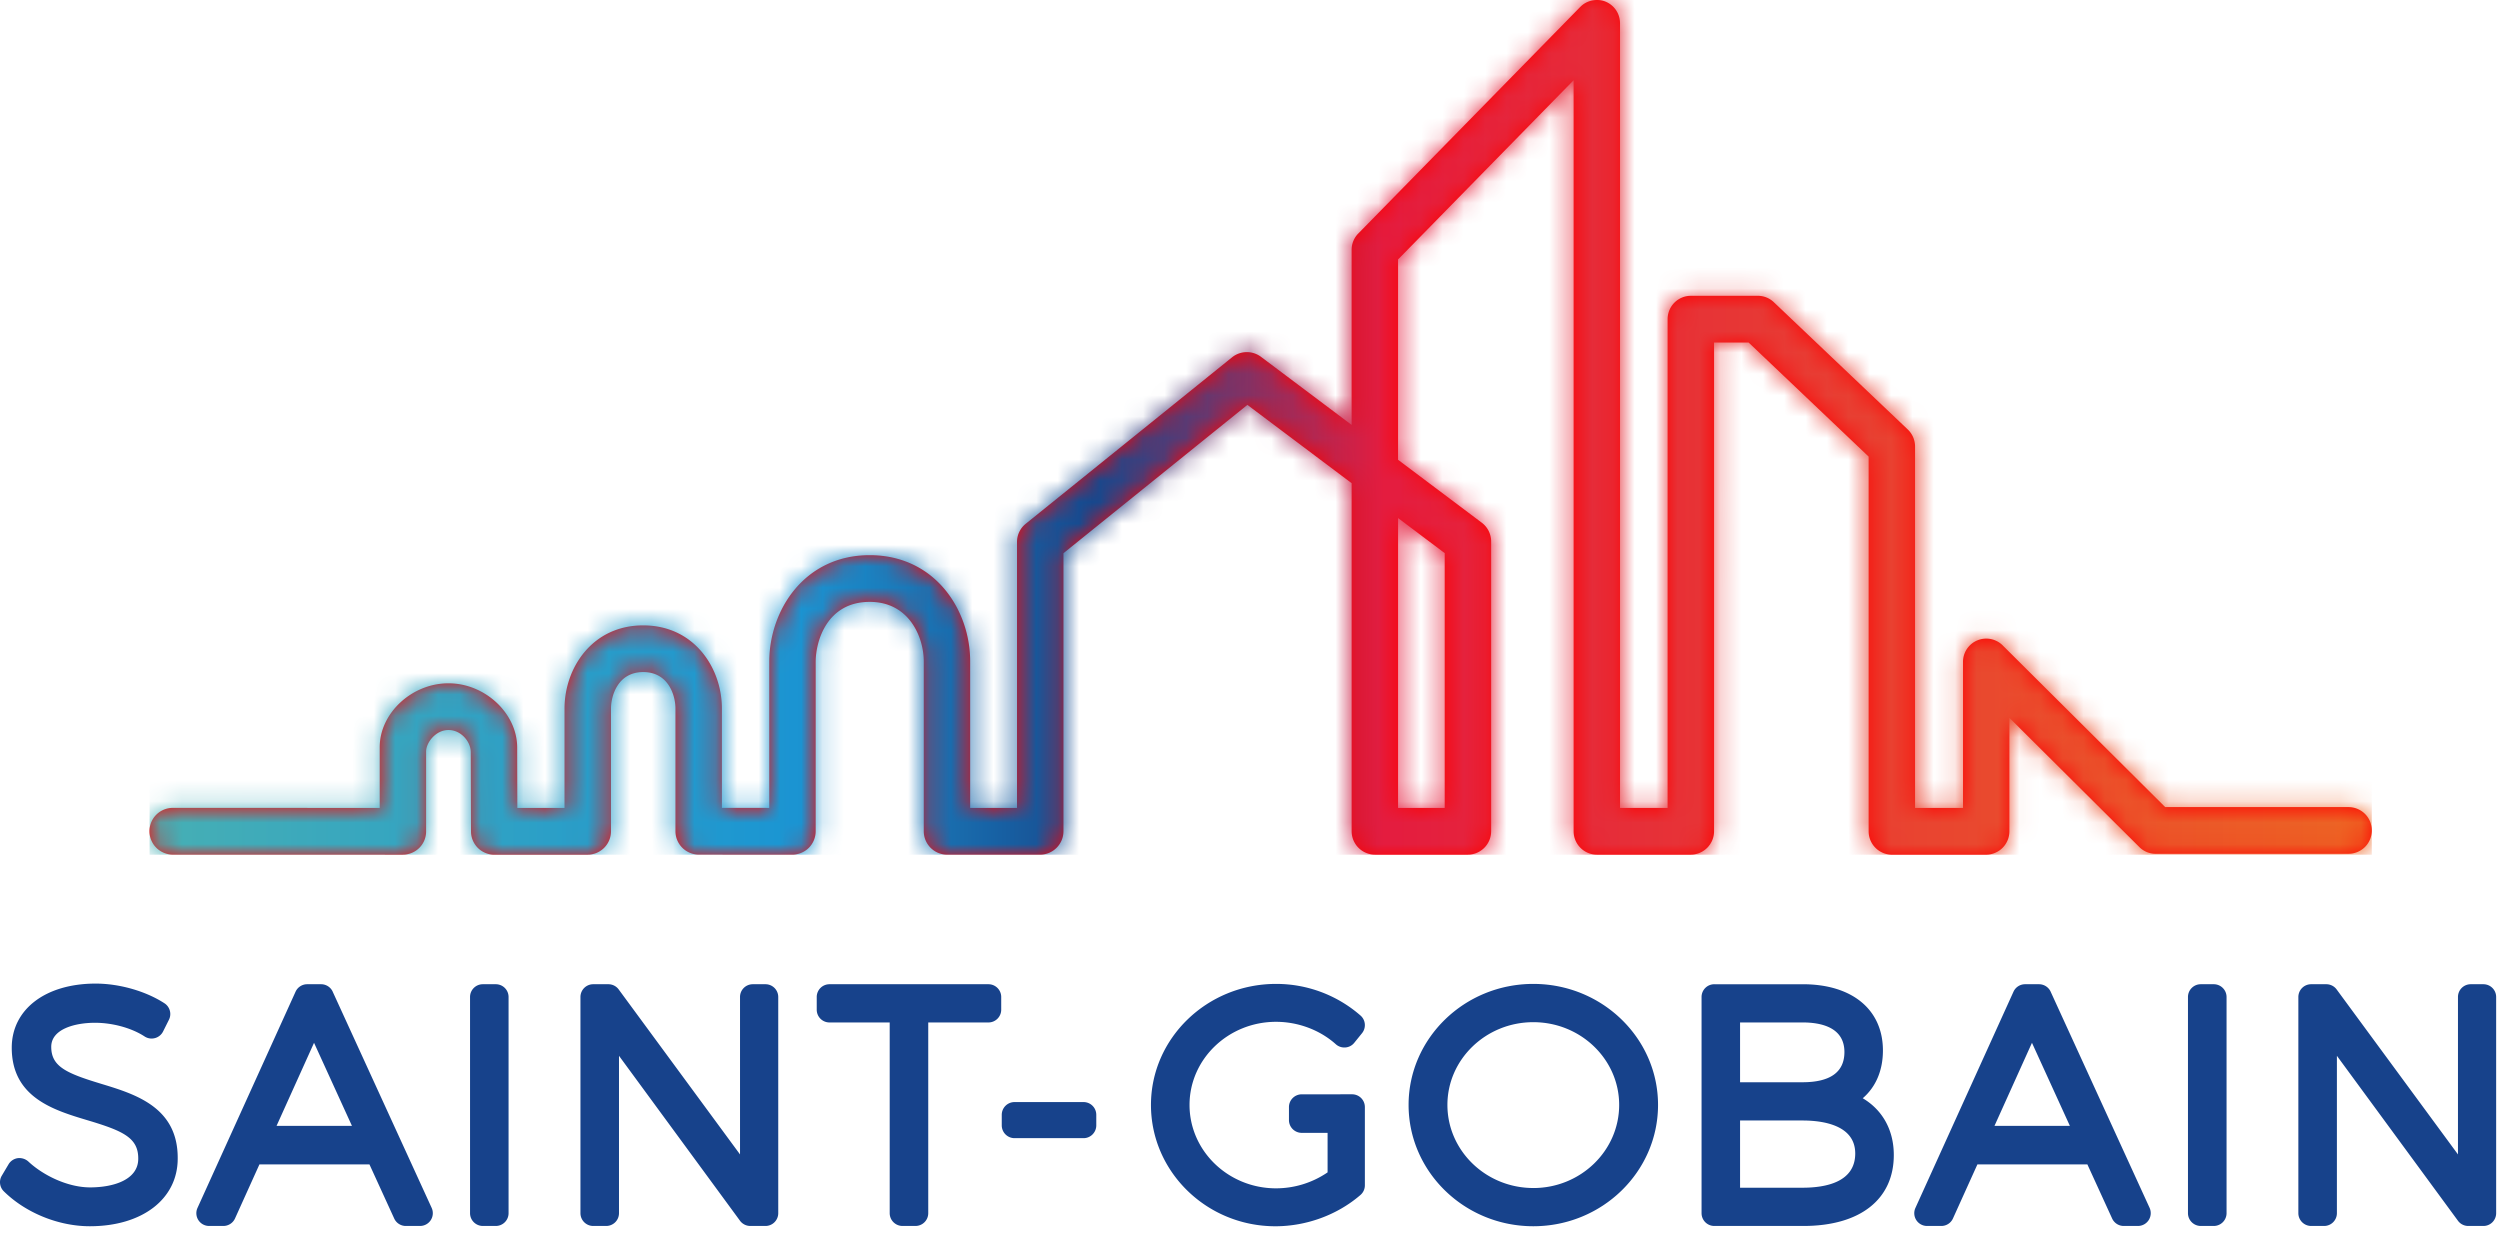
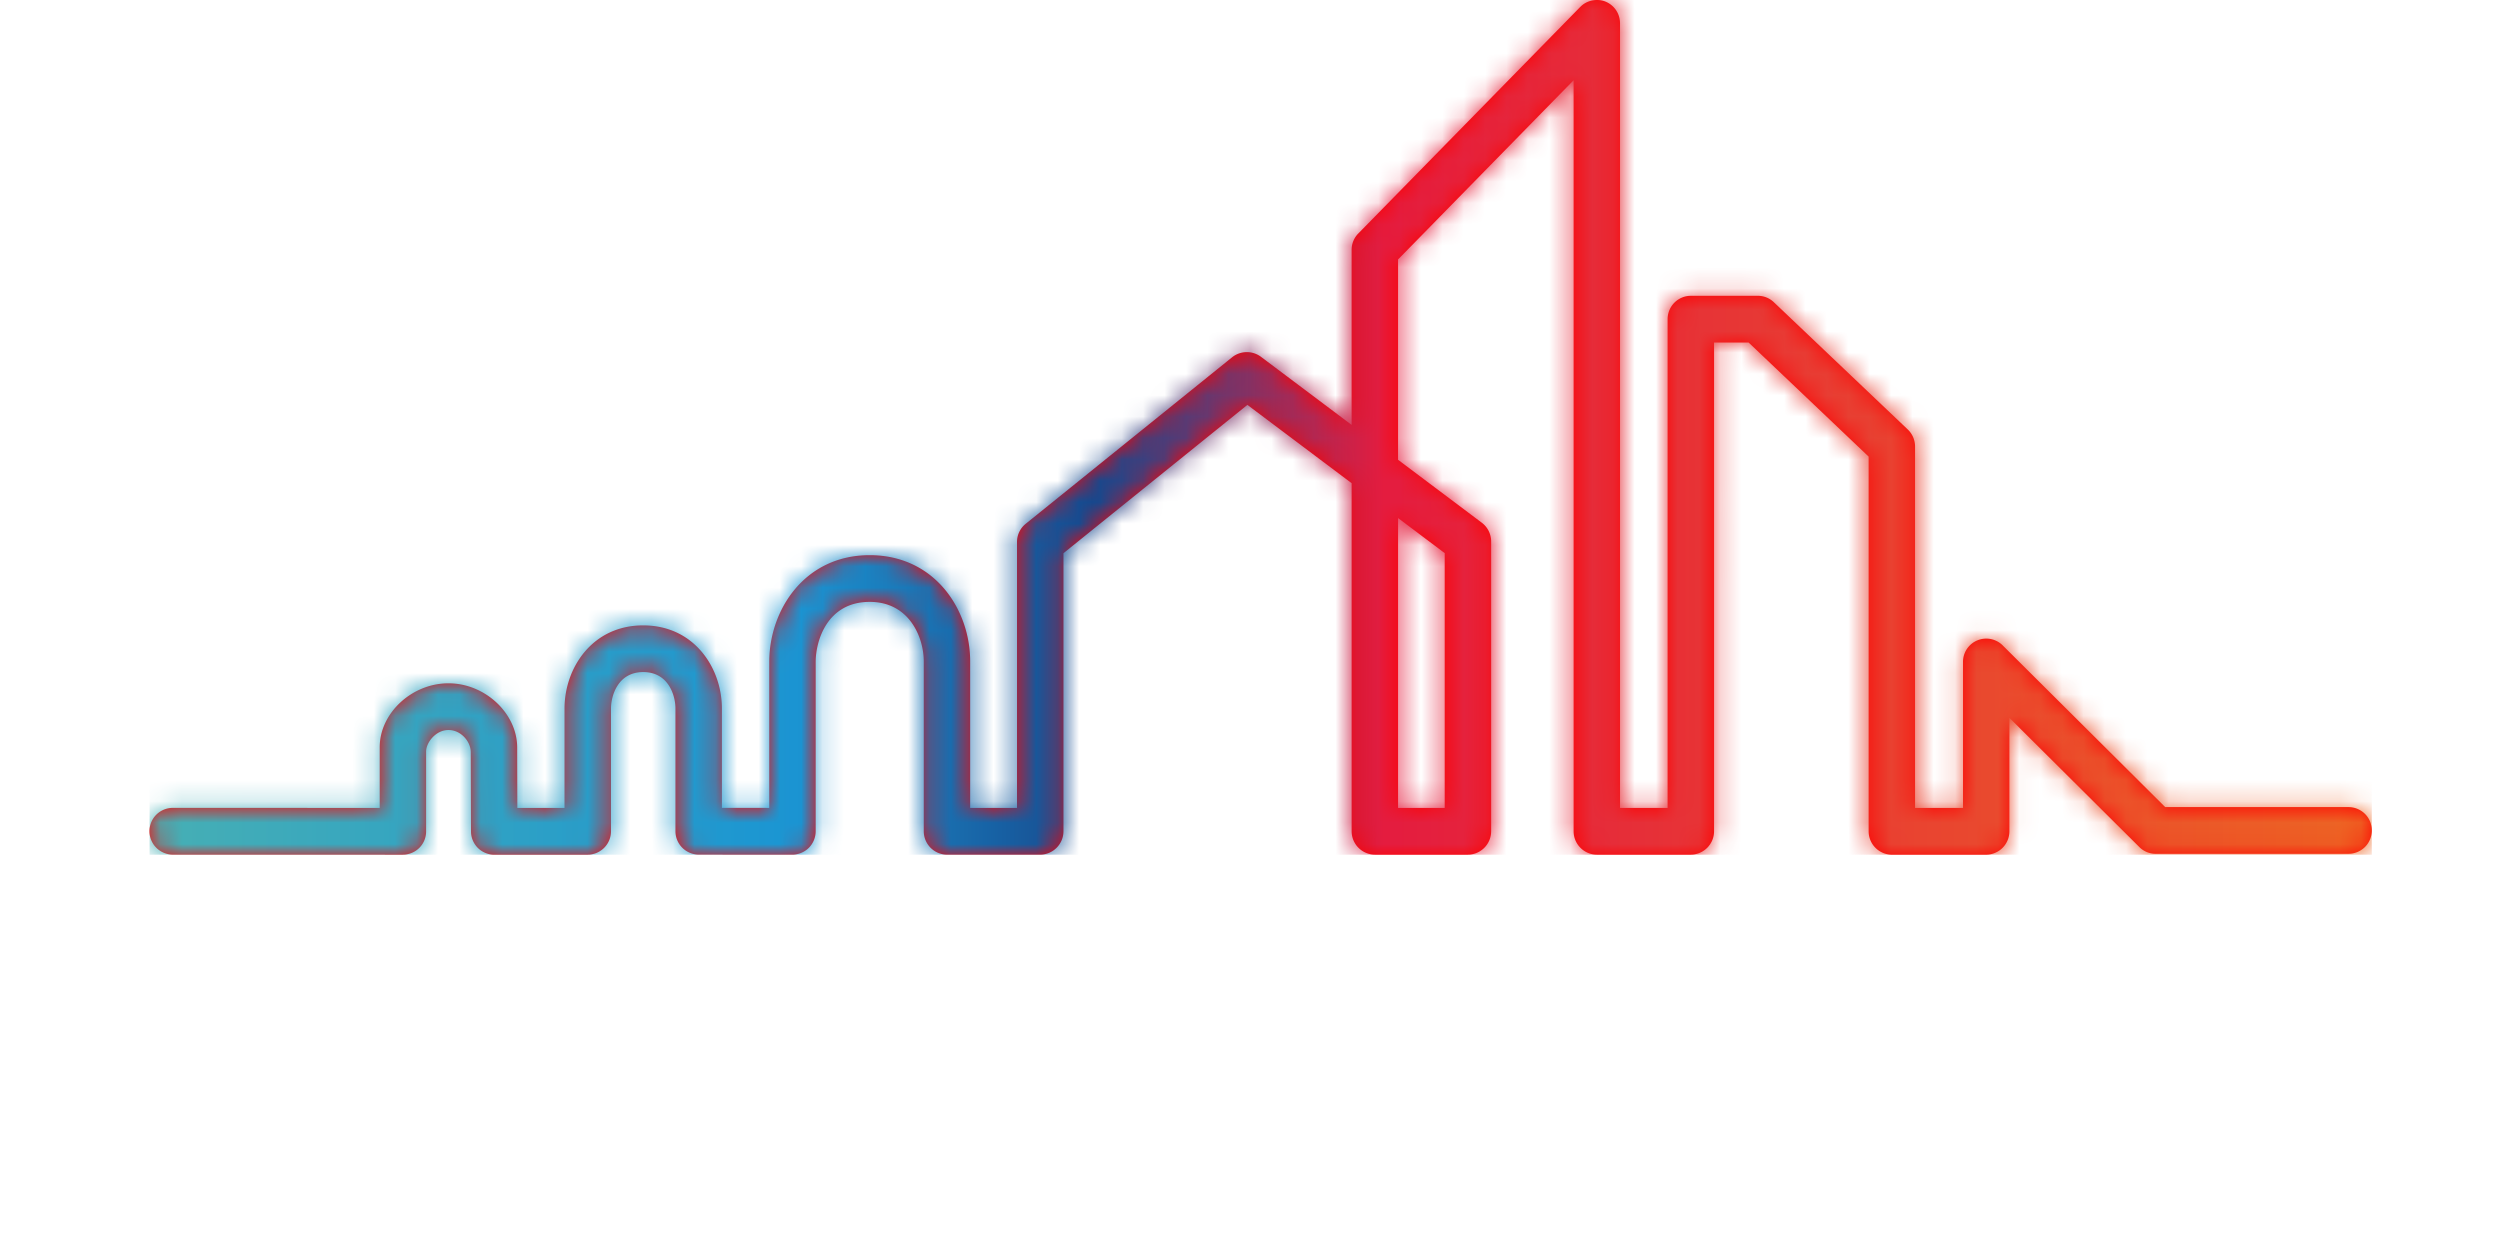
<svg xmlns="http://www.w3.org/2000/svg" xmlns:xlink="http://www.w3.org/1999/xlink" viewBox="0 0 117 58">
  <defs>
    <path id="a" d="M66.958.322L56.57 10.926a1.085 1.085 0 0 0-.314.767v8.193l-4.254-3.196a1.107 1.107 0 0 0-1.33.023l-9.669 7.8a1.09 1.09 0 0 0-.407.853v12.445h-2.192v-6.86c0-2.41-1.648-4.969-4.702-4.969-3.054 0-4.701 2.572-4.701 4.995v6.833l-2.216-.002v-4.652c0-1.886-1.292-3.888-3.683-3.888-2.392 0-3.683 2.004-3.683 3.892v4.651l-2.207.002-.001-.207c-.003-.937-.007-2.138-.007-2.62 0-1.601-1.504-3.007-3.216-3.007-1.716 0-3.218 1.398-3.218 2.991v2.841l-9.684-.003a1.093 1.093 0 0 0-.77 1.867c.206.205.48.32.77.32l10.77.002a1.084 1.084 0 0 0 1.086-1.094V35.17c0-.407.438-1.005 1.046-1.005.596 0 1.044.548 1.044 1.04l.011 3.705A1.09 1.09 0 0 0 16.13 40l4.379-.003c.598 0 1.086-.493 1.086-1.094V33.16c0-.59.314-1.707 1.508-1.707s1.508 1.113 1.508 1.703V38.9c0 .603.488 1.093 1.087 1.093l4.39.003c.285 0 .564-.117.768-.32.201-.203.318-.485.318-.774v-7.926c0-.973.53-2.808 2.529-2.808 1.857 0 2.529 1.664 2.529 2.783v7.951c0 .601.487 1.094 1.086 1.094h4.366c.598 0 1.086-.493 1.086-1.094V25.891l.077-.063 8.531-6.88 4.879 3.666v16.29c0 .6.488 1.093 1.087 1.093h4.355c.599 0 1.087-.493 1.087-1.094V25.338a1.1 1.1 0 0 0-.437-.874l-3.92-2.946v-9.376l.06-.06 8.156-8.327v35.148c0 .601.487 1.094 1.086 1.094h4.399c.6 0 1.088-.493 1.088-1.094V16.03h1.617l.06.057 5.557 5.282v17.535c0 .601.487 1.094 1.086 1.094h4.416c.6 0 1.086-.493 1.086-1.094v-5.31l6.08 6.047c.204.205.477.316.763.316h9.031A1.09 1.09 0 0 0 104 38.91v-.092a1.09 1.09 0 0 0-1.086-1.046h-8.583l-.062-.062-7.55-7.512a1.088 1.088 0 0 0-1.85.78v6.833h-2.244V20.896c0-.299-.125-.59-.34-.795l-6.272-5.96a1.08 1.08 0 0 0-.746-.297H72.13c-.598 0-1.086.49-1.086 1.093v22.874h-2.227V1.087c0-.444-.265-.84-.675-1.01A1.038 1.038 0 0 0 67.74 0c-.29 0-.576.112-.781.322zm-8.529 23.923l2.183 1.641v11.925h-2.183V24.245z" />
    <linearGradient id="b" x1="0%" y1="50%" y2="50%">
      <stop offset="0%" stop-color="#48B0B3" />
      <stop offset="29.442%" stop-color="#1A95D3" />
      <stop offset="42.57%" stop-color="#16488D" />
      <stop offset="55.439%" stop-color="#E41C3F" />
      <stop offset="100%" stop-color="#ED6723" />
    </linearGradient>
  </defs>
  <g fill="none" fill-rule="evenodd">
-     <path d="M4.728 50.72c-1.621-.492-2.33-.803-2.33-1.729 0-.83 1.103-1.125 2.05-1.125.827 0 1.716.246 2.32.641a.596.596 0 0 0 .484.076.595.595 0 0 0 .38-.31l.275-.55a.599.599 0 0 0-.208-.768c-.87-.568-2.106-.923-3.223-.923-2.348 0-3.926 1.207-3.926 3.001 0 2.332 1.969 2.922 3.55 3.396 1.654.496 2.378.814 2.37 1.8 0 .989-1.164 1.341-2.253 1.341-1.044 0-2.18-.556-2.87-1.192a.632.632 0 0 0-.5-.178.6.6 0 0 0-.445.286l-.319.538c-.14.236-.1.538.096.73 1.024 1.01 2.564 1.634 4.023 1.634 2.46 0 4.115-1.275 4.115-3.168.017-2.405-1.982-3.013-3.59-3.5m10.844-4.31a.598.598 0 0 0-.543-.348h-.652a.598.598 0 0 0-.544.35L9.243 56.53a.597.597 0 0 0 .544.845h.666a.6.6 0 0 0 .546-.352l1.142-2.528h5.15l1.158 2.531c.097.213.31.349.543.349h.667a.598.598 0 0 0 .543-.846L15.57 46.41zm-2.628 6.28l1.754-3.887 1.774 3.887h-3.528zm10.26-6.628h-.607a.598.598 0 0 0-.598.598v10.116a.6.6 0 0 0 .598.599h.607a.597.597 0 0 0 .598-.6V46.66a.597.597 0 0 0-.598-.598m12.621 0h-.594a.597.597 0 0 0-.597.598v7.367l-5.679-7.722a.598.598 0 0 0-.48-.243h-.712a.598.598 0 0 0-.597.598v10.116c0 .33.268.599.597.599h.608a.598.598 0 0 0 .599-.6v-7.363l5.664 7.72a.598.598 0 0 0 .482.243h.71c.33 0 .597-.268.597-.6V46.66a.598.598 0 0 0-.598-.598m10.435 0h-7.44a.597.597 0 0 0-.596.598v.594c0 .33.266.597.596.597h2.819v8.925a.6.6 0 0 0 .598.599h.606a.598.598 0 0 0 .6-.6v-8.924h2.817c.33 0 .598-.268.598-.597v-.594a.598.598 0 0 0-.598-.598m4.45 5.515H47.48a.598.598 0 0 0-.598.598v.491a.6.6 0 0 0 .598.6h3.229c.33 0 .597-.268.597-.6v-.491a.596.596 0 0 0-.597-.598m12.569-.364h-.549l-.011.001h-1.795c-.332 0-.6.268-.6.598v.608c0 .33.268.598.6.598h1.208v1.849a4.283 4.283 0 0 1-2.413.747c-2.232 0-4.048-1.75-4.048-3.903 0-2.146 1.816-3.89 4.048-3.89 1.037 0 2.056.384 2.799 1.05a.597.597 0 0 0 .447.15.58.58 0 0 0 .417-.22l.363-.449c.2-.25.17-.614-.072-.825a5.99 5.99 0 0 0-3.954-1.48c-3.226 0-5.853 2.54-5.853 5.664 0 3.132 2.612 5.678 5.823 5.678 1.452 0 2.902-.532 3.98-1.463a.596.596 0 0 0 .208-.454v-3.66a.598.598 0 0 0-.598-.599m8.48-5.166c-3.218 0-5.836 2.54-5.836 5.663 0 3.132 2.618 5.678 5.837 5.678 3.218 0 5.837-2.546 5.837-5.678 0-3.123-2.619-5.663-5.837-5.663m0 9.552c-2.216 0-4.02-1.744-4.02-3.889 0-2.135 1.804-3.872 4.02-3.872 2.216 0 4.018 1.737 4.018 3.872 0 2.145-1.802 3.89-4.018 3.89m15.417-4.202c.608-.523.945-1.296.945-2.234 0-1.914-1.437-3.102-3.751-3.102h-4.14a.597.597 0 0 0-.597.598v10.116c0 .331.267.599.597.599h4.17c2.65 0 4.23-1.242 4.23-3.318 0-1.176-.532-2.112-1.453-2.659zm-2.821-.748h-2.92v-2.8h2.92c.896 0 1.964.24 1.964 1.385 0 .937-.66 1.414-1.964 1.414zm-2.92 1.789h2.92c.923 0 2.47.2 2.47 1.544 0 1.325-1.343 1.602-2.47 1.602h-2.92v-3.146zm14.536-6.028a.6.6 0 0 0-.544-.349h-.651a.597.597 0 0 0-.545.35L89.642 56.53a.597.597 0 0 0 .546.845h.666a.596.596 0 0 0 .545-.352l1.143-2.528h5.148l1.158 2.531c.098.213.31.349.544.349h.664a.6.6 0 0 0 .546-.846L95.97 46.41zm-2.629 6.279l1.754-3.887 1.774 3.887h-3.528zm10.261-6.628h-.608a.598.598 0 0 0-.598.598v10.116a.6.6 0 0 0 .598.599h.608a.6.6 0 0 0 .6-.6V46.66a.599.599 0 0 0-.6-.598m12.62 0h-.593a.596.596 0 0 0-.597.598v7.367l-5.679-7.722a.599.599 0 0 0-.482-.243h-.71a.598.598 0 0 0-.599.598v10.116a.6.6 0 0 0 .598.599h.608c.33 0 .598-.268.598-.6v-7.363l5.666 7.72c.111.152.29.243.481.243h.71c.33 0 .596-.268.596-.6V46.66a.597.597 0 0 0-.597-.598" fill="#17428B" />
    <g transform="translate(7)">
      <mask id="c" fill="#fff">
        <use xlink:href="#a" />
      </mask>
      <use fill="#F00" xlink:href="#a" />
      <path fill="url(#b)" mask="url(#c)" d="M0 0h104v40H0z" />
    </g>
  </g>
</svg>